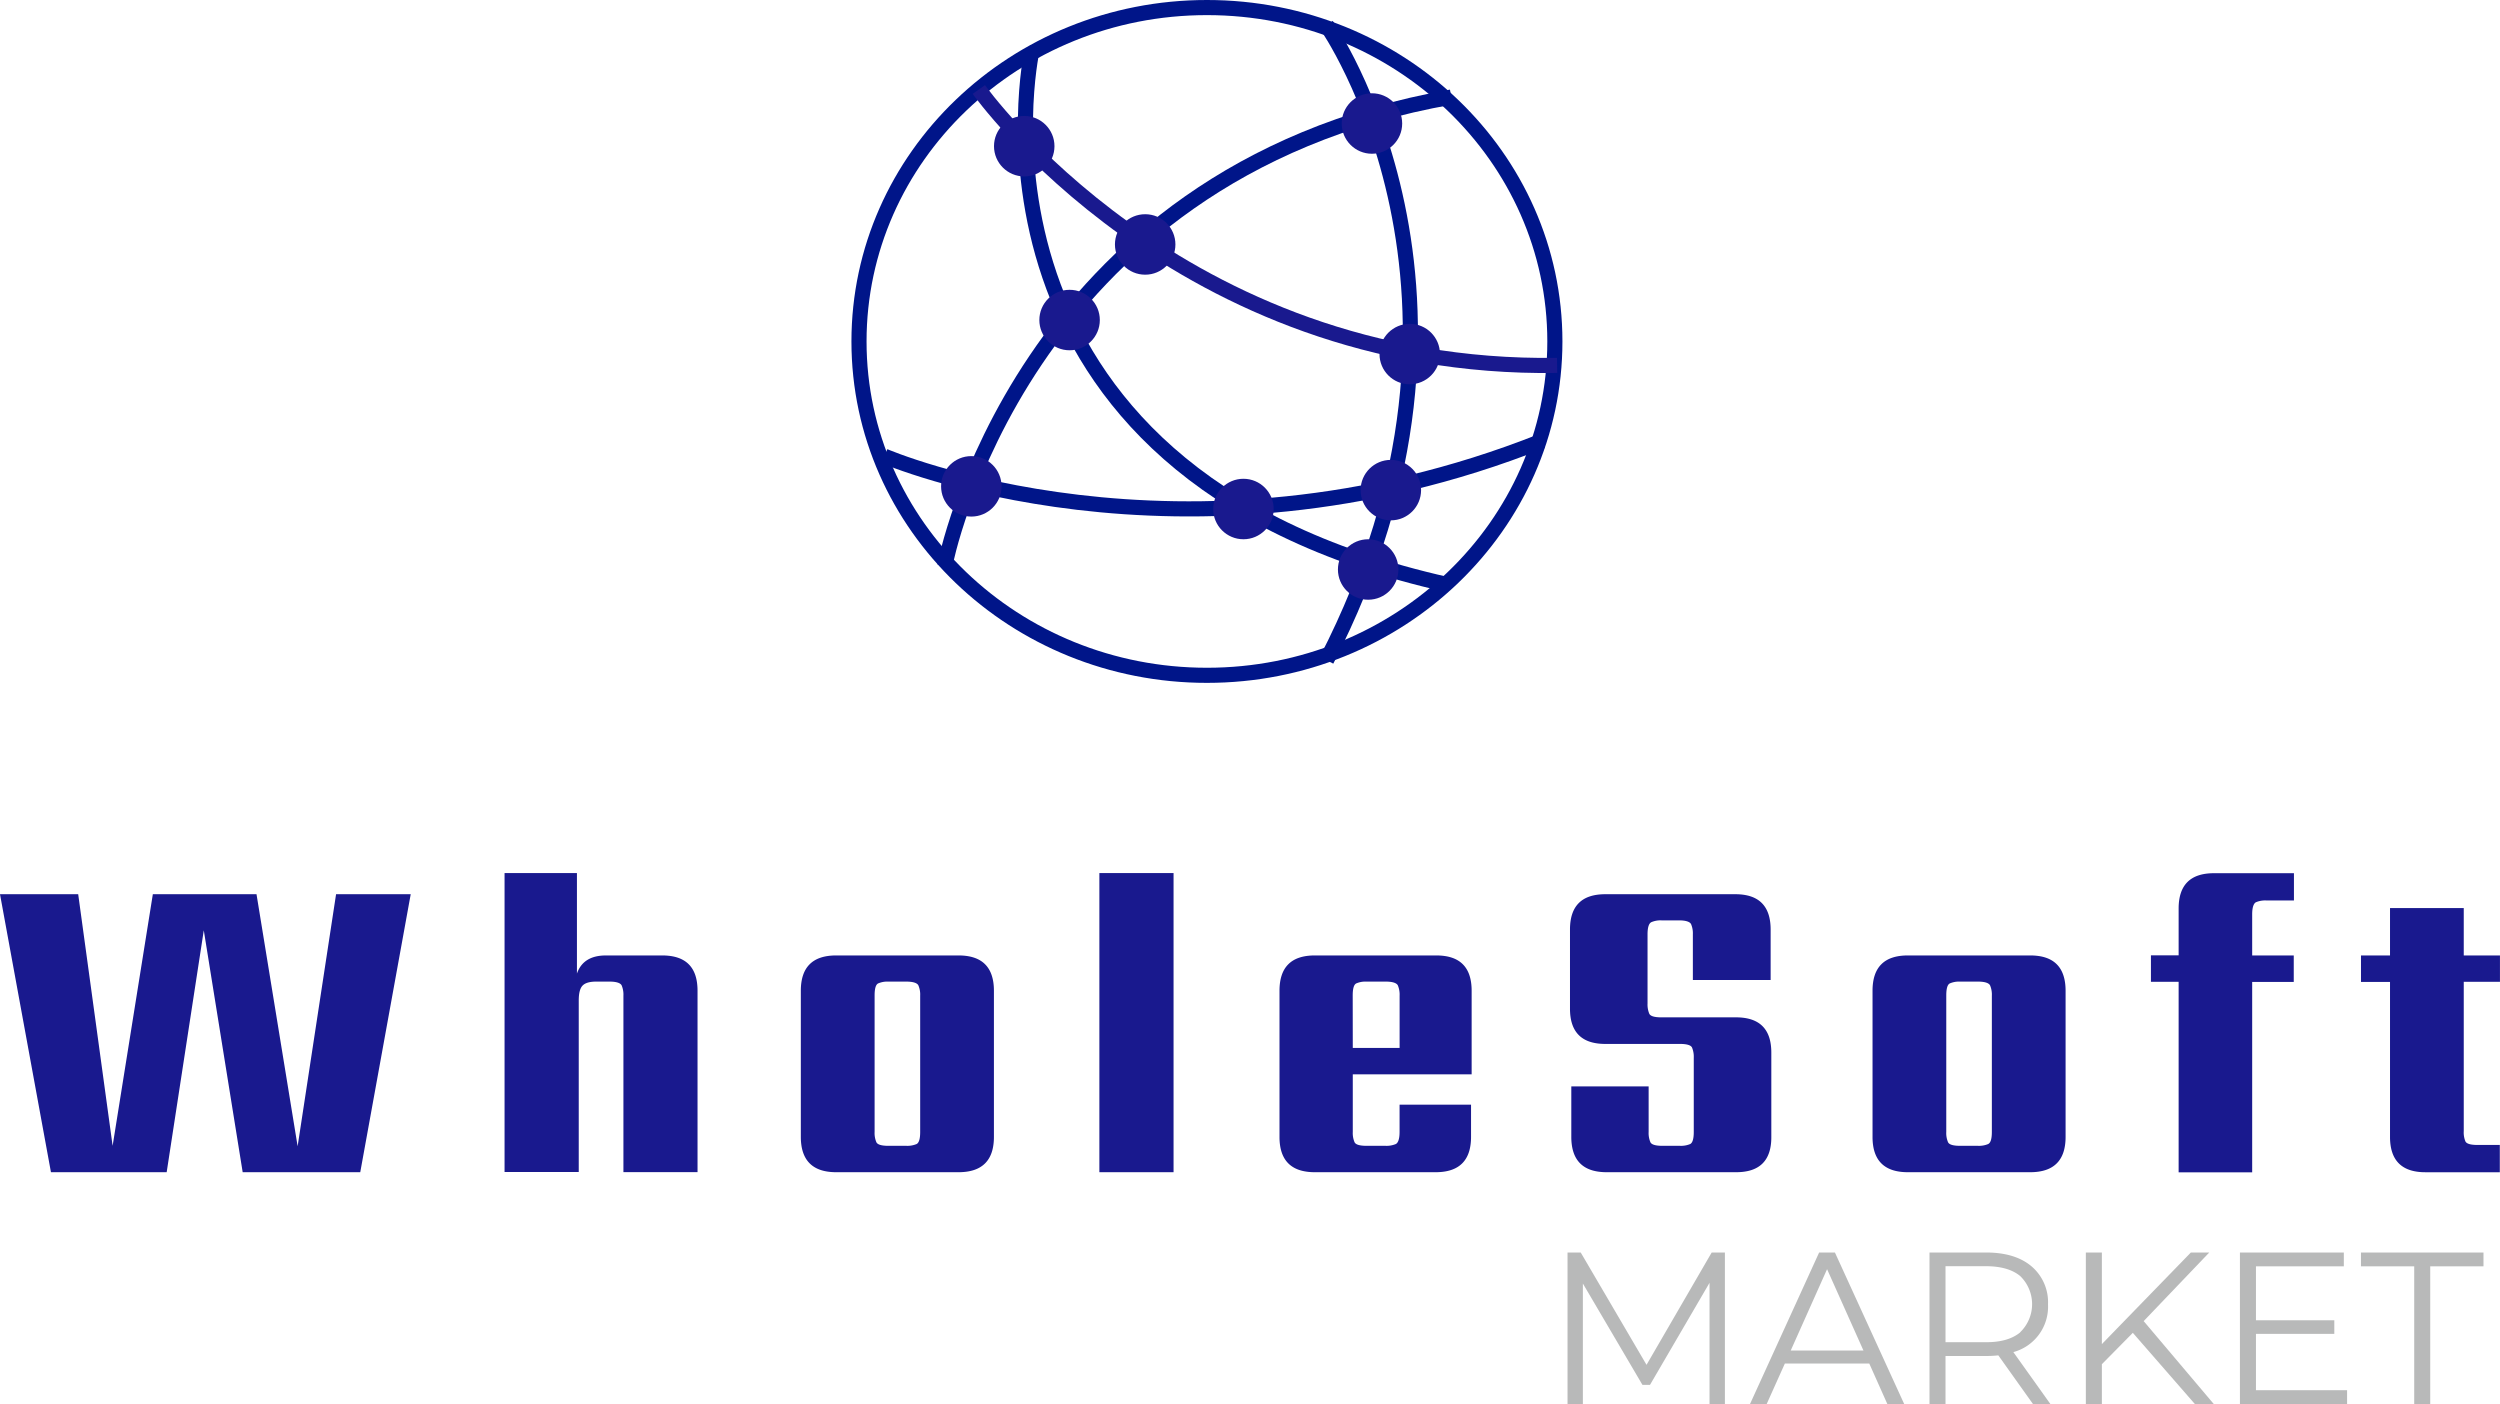
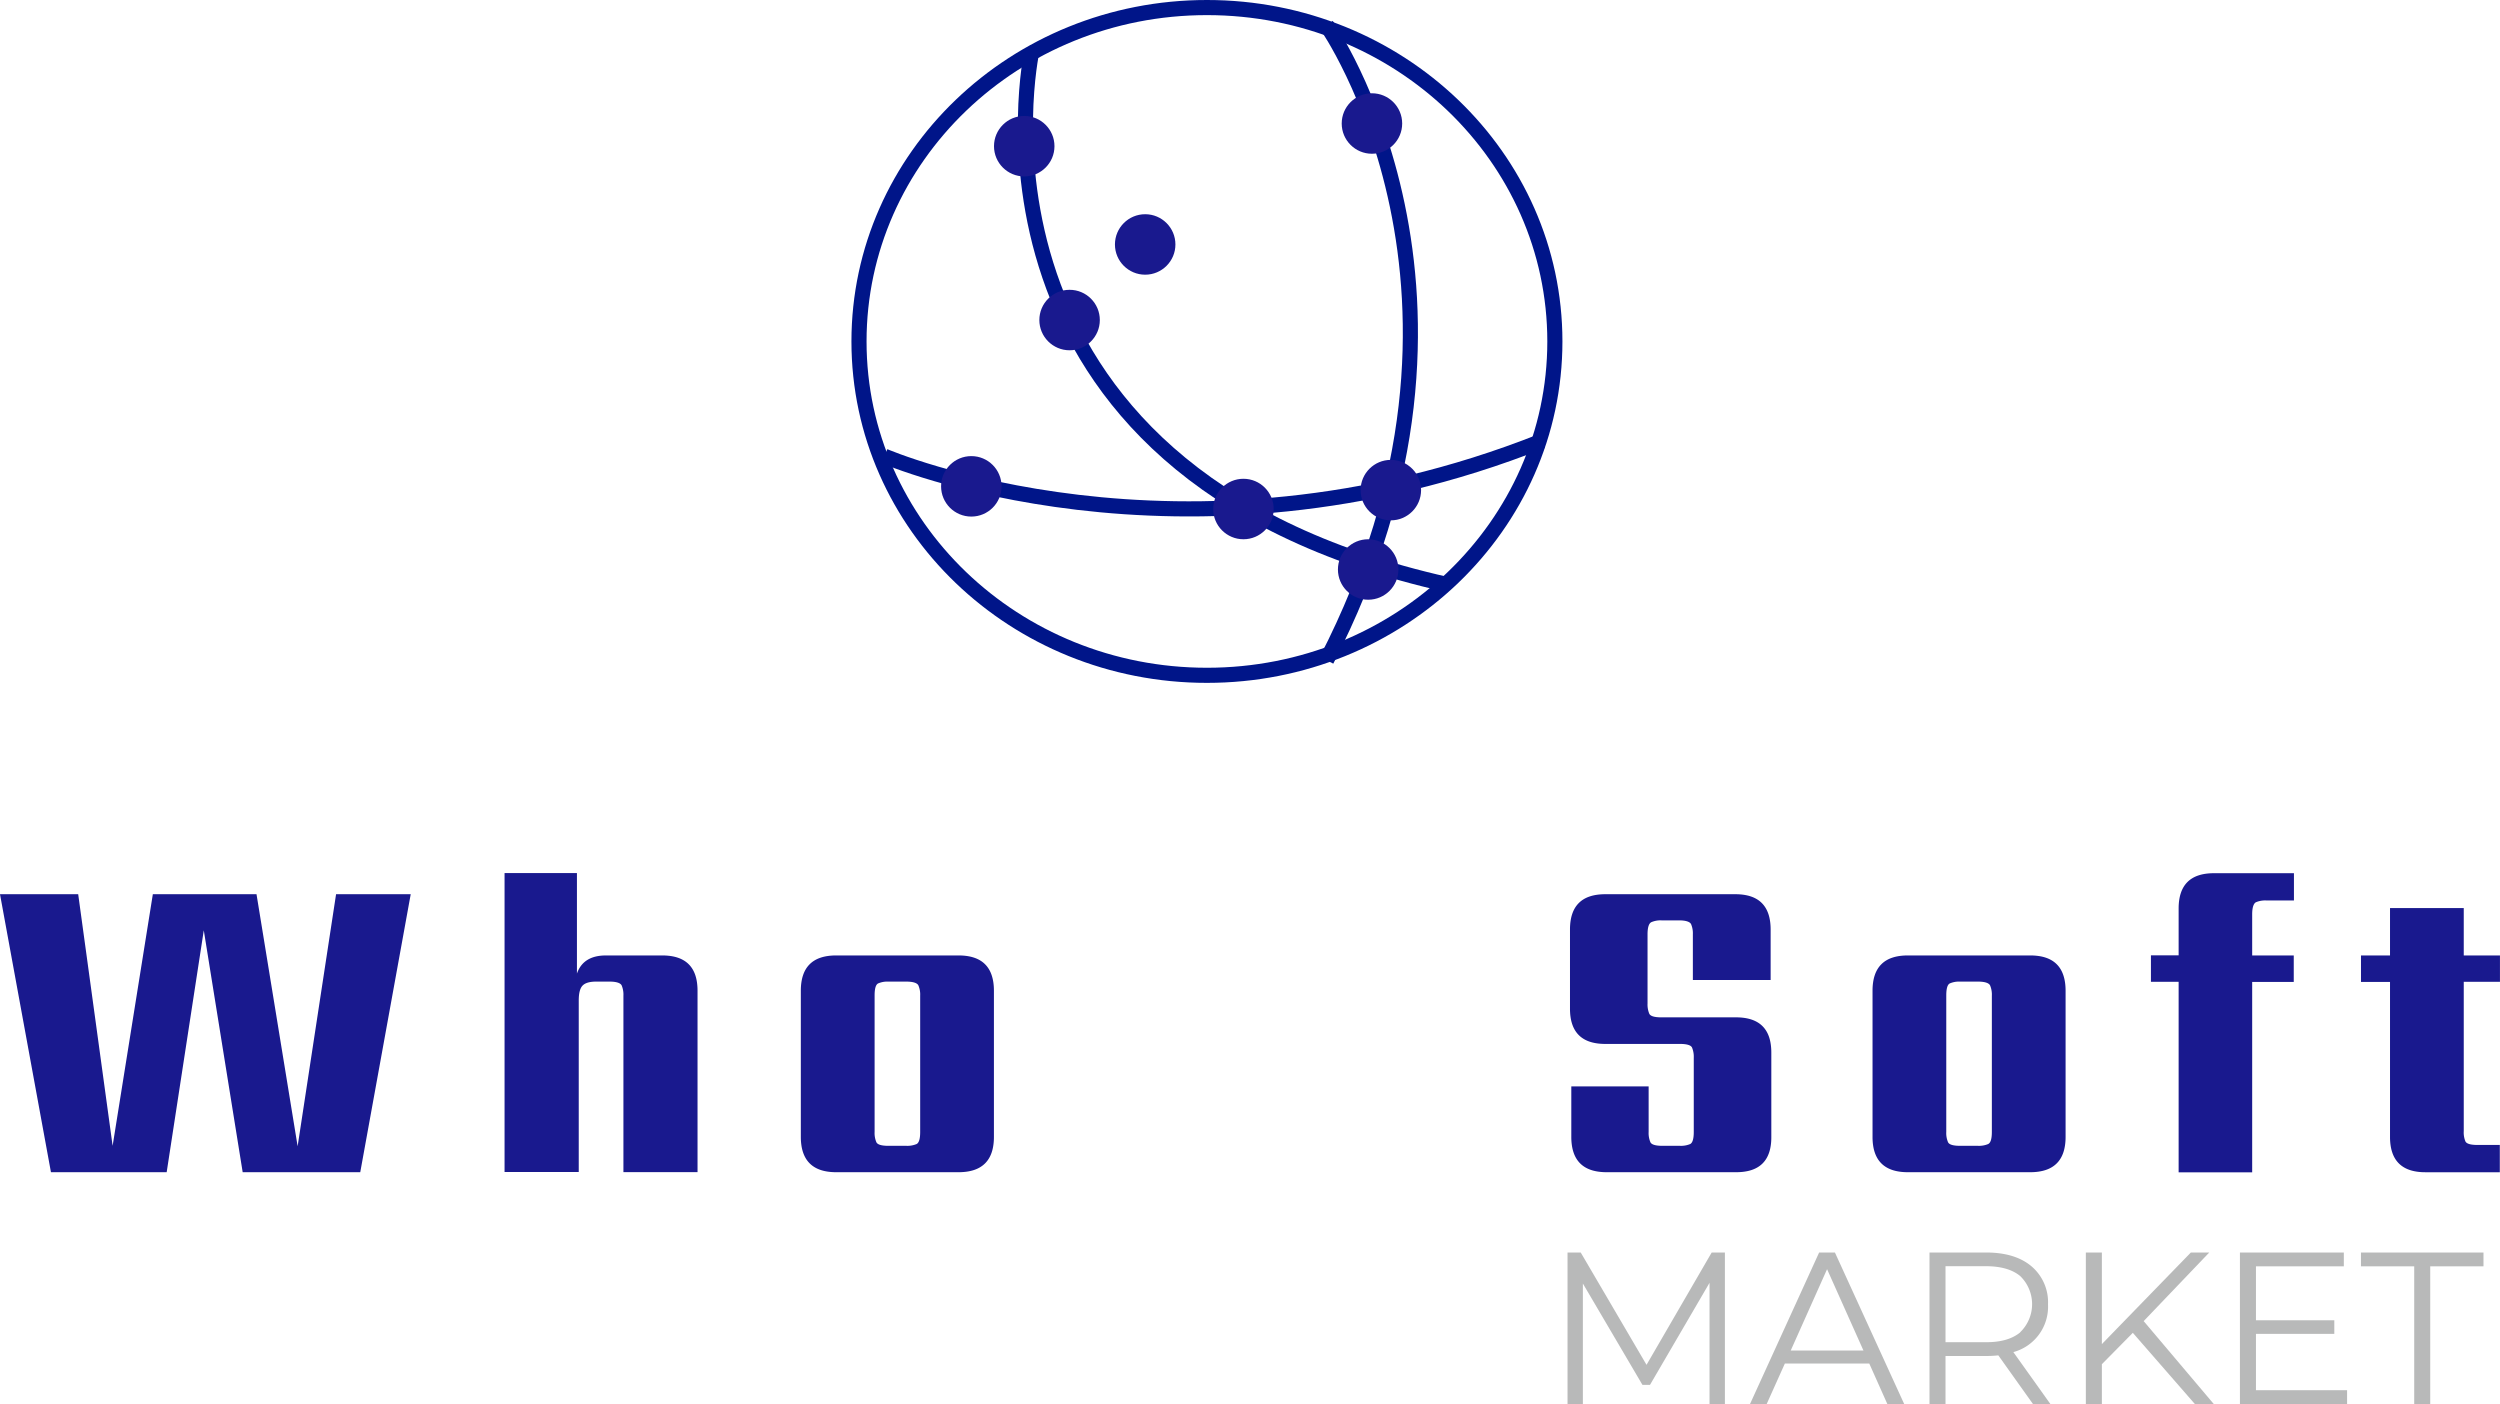
<svg xmlns="http://www.w3.org/2000/svg" id="Layer_1" data-name="Layer 1" viewBox="0 0 661.47 371.49">
  <defs>
    <style>.cls-1{isolation:isolate;}.cls-2{fill:#b8b9b9;}.cls-3{fill:#19198e;}.cls-4,.cls-5,.cls-6{fill:none;}.cls-5{stroke:#001589;}.cls-5,.cls-6{stroke-width:4px;}.cls-6{stroke:#19198e;}</style>
  </defs>
  <g id="Group_1" data-name="Group 1">
    <g class="cls-1">
      <path class="cls-2" d="M459.07,331.4v40.09H455V339.42l-15.75,27h-2l-15.76-26.81v31.9h-4.06V331.4h3.49l17.41,29.72,17.24-29.72Z" transform="translate(-2.68)" />
      <path class="cls-2" d="M497.27,360.78H474.93l-4.81,10.71h-4.41L484,331.4h4.18l18.33,40.09h-4.46Zm-1.54-3.44-9.63-21.53-9.62,21.53Z" transform="translate(-2.68)" />
      <path class="cls-2" d="M540.58,371.49l-9.17-12.88a30.16,30.16,0,0,1-3.2.17H517.44v12.71H513.2V331.4h15q7.66,0,12,3.66a12.47,12.47,0,0,1,4.36,10.08,12.44,12.44,0,0,1-9.17,12.61l9.8,13.74Zm-3.38-19a10.34,10.34,0,0,0,0-14.86q-3.15-2.61-9.11-2.61H517.44v20.11h10.65Q534,355.17,537.2,352.53Z" transform="translate(-2.68)" />
      <path class="cls-2" d="M567,352.65l-8.19,8.3v10.54h-4.24V331.4h4.24v24.23l23.54-24.23h4.87l-17.35,18.15,18.55,21.94h-5Z" transform="translate(-2.68)" />
      <path class="cls-2" d="M623.69,367.83v3.66H595.34V331.4h27.49v3.66H599.58v14.27h20.73v3.6H599.58v14.9Z" transform="translate(-2.68)" />
      <path class="cls-2" d="M641.45,335.06H627.36V331.4h32.42v3.66H645.69v36.43h-4.24Z" transform="translate(-2.68)" />
    </g>
    <g class="cls-1">
      <path class="cls-3" d="M46.78,310.15H16.16L2.68,236.6H23.37l9.11,66.57L43.12,236.6H70.55l10.88,66.69L91.6,236.6h19.75L98,310.15H66.89l-10.29-64Z" transform="translate(-2.68)" />
      <path class="cls-3" d="M163,252.8h14.9q9.35,0,9.34,9.34v48H167.63V263.44a6.33,6.33,0,0,0-.47-2.72c-.32-.63-1.38-1-3.19-1h-3.55c-1.74,0-2.94.36-3.61,1.07s-1,2-1,3.9v45.41H136.18V231h19.15v26.6Q157,252.8,163,252.8Z" transform="translate(-2.68)" />
      <path class="cls-3" d="M240.71,252.8h15.61q9.33,0,9.34,9.34V300.8q0,9.34-9.34,9.35h-32.4q-9.34,0-9.35-9.35V262.14q0-9.34,9.35-9.34h16.79Zm5.44,46.7V263.44a6.16,6.16,0,0,0-.48-2.72c-.31-.63-1.38-1-3.19-1h-4.73a6.16,6.16,0,0,0-2.72.48c-.63.31-.94,1.37-.94,3.19V299.5a6.15,6.15,0,0,0,.47,2.72c.31.64,1.38.95,3.19.95h4.73a6.33,6.33,0,0,0,2.72-.47C245.83,302.38,246.15,301.32,246.15,299.5Z" transform="translate(-2.68)" />
-       <path class="cls-3" d="M313.19,310.15H293.56V231h19.63Z" transform="translate(-2.68)" />
-       <path class="cls-3" d="M367.82,252.8h14.9q9.34,0,9.34,9.34v22.11H360.61V299.5a6.15,6.15,0,0,0,.47,2.72c.31.64,1.38.95,3.19.95h5a6.33,6.33,0,0,0,2.72-.47c.63-.32,1-1.38,1-3.2v-7.21h18.91v8.51q0,9.34-9.34,9.35h-32q-9.35,0-9.34-9.35V262.14q0-9.34,9.34-9.34h17.38Zm-7.21,24.47H373V263.44a6.33,6.33,0,0,0-.47-2.72c-.32-.63-1.38-1-3.19-1h-5.09a6.16,6.16,0,0,0-2.72.48c-.63.31-.94,1.37-.94,3.19Z" transform="translate(-2.68)" />
      <path class="cls-3" d="M462.06,310.15H427.77q-9.34,0-9.34-9.35V287.44h20.46V299.5a6.15,6.15,0,0,0,.47,2.72c.31.64,1.38.95,3.19.95h4.61a6.3,6.3,0,0,0,2.72-.47c.63-.32.95-1.38.95-3.2V279.88a6.38,6.38,0,0,0-.47-2.73c-.32-.62-1.38-.94-3.2-.94H427.42q-9.35,0-9.34-9.34V245.94q0-9.34,9.34-9.34h34.41q9.33,0,9.34,9.34V259.3H450.59V247.24a6.33,6.33,0,0,0-.47-2.72c-.32-.63-1.38-1-3.19-1h-4.61a6.13,6.13,0,0,0-2.72.48c-.64.31-1,1.38-1,3.19v18.33a6.33,6.33,0,0,0,.47,2.72c.32.63,1.38.94,3.2.94h19.74q9.35,0,9.34,9.34V300.8Q471.4,310.15,462.06,310.15Z" transform="translate(-2.68)" />
      <path class="cls-3" d="M524.26,252.8h15.61q9.33,0,9.34,9.34V300.8q0,9.34-9.34,9.35h-32.4q-9.35,0-9.34-9.35V262.14q0-9.34,9.34-9.34h16.79Zm5.44,46.7V263.44a6.33,6.33,0,0,0-.47-2.72c-.32-.63-1.38-1-3.2-1H521.3a6.16,6.16,0,0,0-2.72.48c-.63.31-.94,1.37-.94,3.19V299.5a6.15,6.15,0,0,0,.47,2.72c.31.64,1.38.95,3.19.95H526a6.3,6.3,0,0,0,2.72-.47C529.38,302.38,529.7,301.32,529.7,299.5Z" transform="translate(-2.68)" />
      <path class="cls-3" d="M609.63,238.25H602.3a6.33,6.33,0,0,0-2.72.47c-.63.32-1,1.39-1,3.2V252.8h11v7h-11v50.38H579.12V259.77h-7.33v-7h7.33V240.38q0-9.34,9.35-9.34h21.16Z" transform="translate(-2.68)" />
      <path class="cls-3" d="M664.14,259.77h-9.58v39.5A6.16,6.16,0,0,0,655,302c.31.63,1.38.94,3.19.94h5.91v7.22H644.4q-9.35,0-9.35-9.35v-41h-7.68v-7h7.68V240.26h19.51V252.8h9.58Z" transform="translate(-2.68)" />
    </g>
    <g id="Ellipse_1" data-name="Ellipse 1">
      <ellipse class="cls-4" cx="319.34" cy="90.34" rx="94.06" ry="90.34" />
      <ellipse class="cls-5" cx="319.34" cy="90.34" rx="92.06" ry="88.34" />
    </g>
    <path id="Shape_1" data-name="Shape 1" class="cls-5" d="M353.67,6.68s49.91,71.1,0,168" transform="translate(-2.68)" />
-     <path id="Shape_2" data-name="Shape 2" class="cls-5" d="M252.67,149.68s19.5-103.86,134-124" transform="translate(-2.68)" />
    <path id="Shape_3" data-name="Shape 3" class="cls-5" d="M236.67,120.68s78.51,33.94,174-4" transform="translate(-2.68)" />
    <path id="Shape_4" data-name="Shape 4" class="cls-5" d="M275.67,13.68s-24.08,111,110,141" transform="translate(-2.68)" />
-     <path id="Shape_5" data-name="Shape 5" class="cls-6" d="M261.67,23.68s52.81,74.49,153,73" transform="translate(-2.68)" />
    <circle id="Ellipse_2" data-name="Ellipse 2" class="cls-3" cx="271" cy="38.68" r="8" />
    <circle id="Ellipse_2_copy_2" data-name="Ellipse 2 copy 2" class="cls-3" cx="303" cy="64.68" r="8" />
-     <circle id="Ellipse_2_copy_4" data-name="Ellipse 2 copy 4" class="cls-3" cx="373" cy="93.68" r="8" />
    <circle id="Ellipse_2_copy_5" data-name="Ellipse 2 copy 5" class="cls-3" cx="368" cy="129.68" r="8" />
    <circle id="Ellipse_2_copy_6" data-name="Ellipse 2 copy 6" class="cls-3" cx="362" cy="150.68" r="8" />
    <circle id="Ellipse_2_copy_7" data-name="Ellipse 2 copy 7" class="cls-3" cx="329" cy="134.68" r="8" />
    <circle id="Ellipse_2_copy_8" data-name="Ellipse 2 copy 8" class="cls-3" cx="257" cy="128.68" r="8" />
    <circle id="Ellipse_2_copy_3" data-name="Ellipse 2 copy 3" class="cls-3" cx="363" cy="32.68" r="8" />
    <circle id="Ellipse_2_copy" data-name="Ellipse 2 copy" class="cls-3" cx="283" cy="84.68" r="8" />
  </g>
</svg>